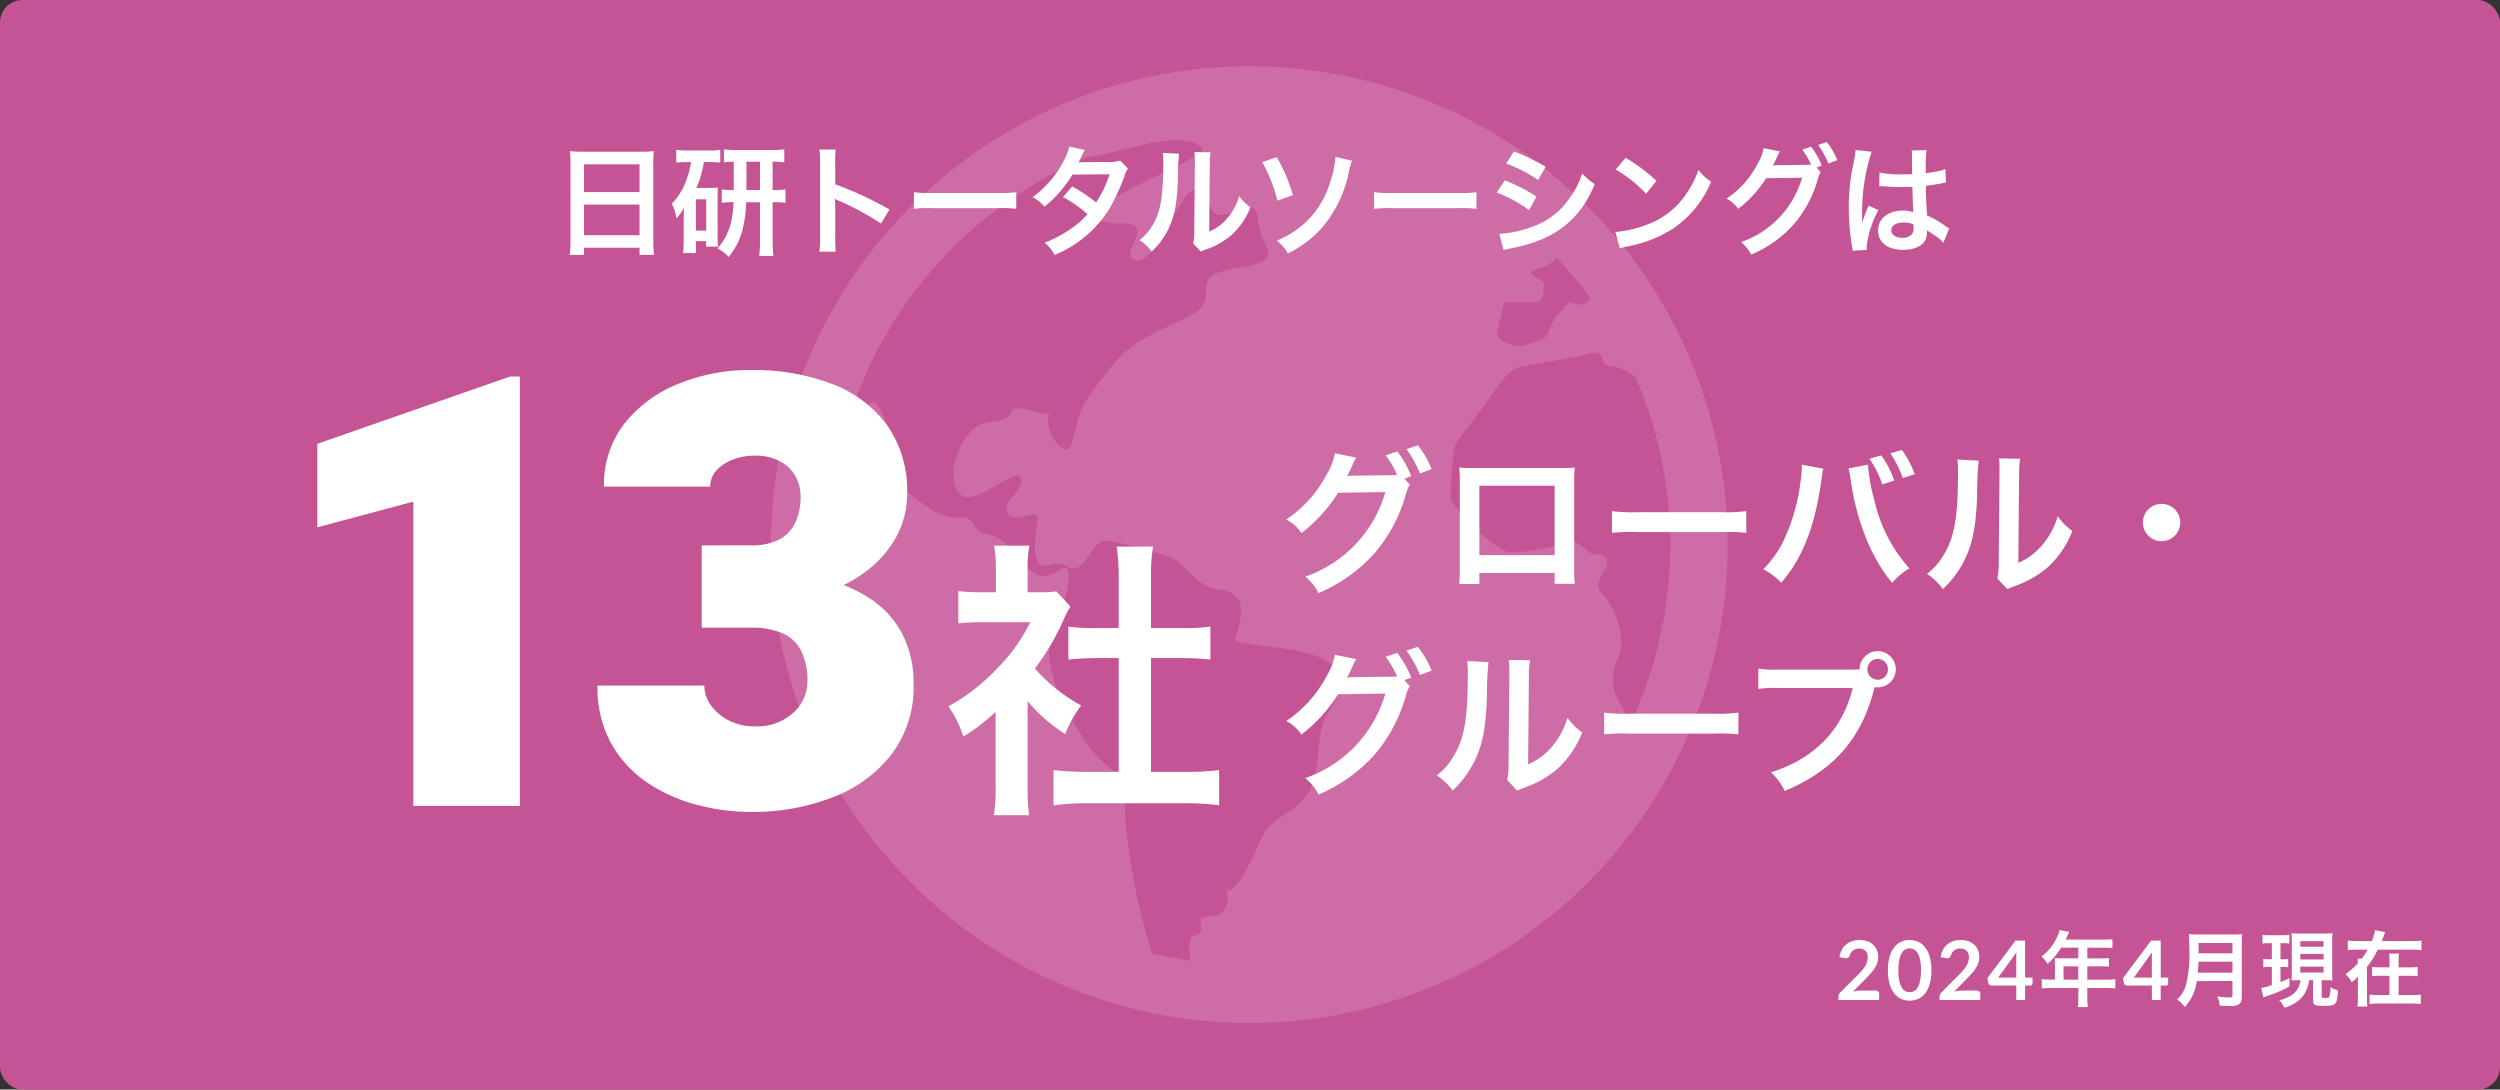
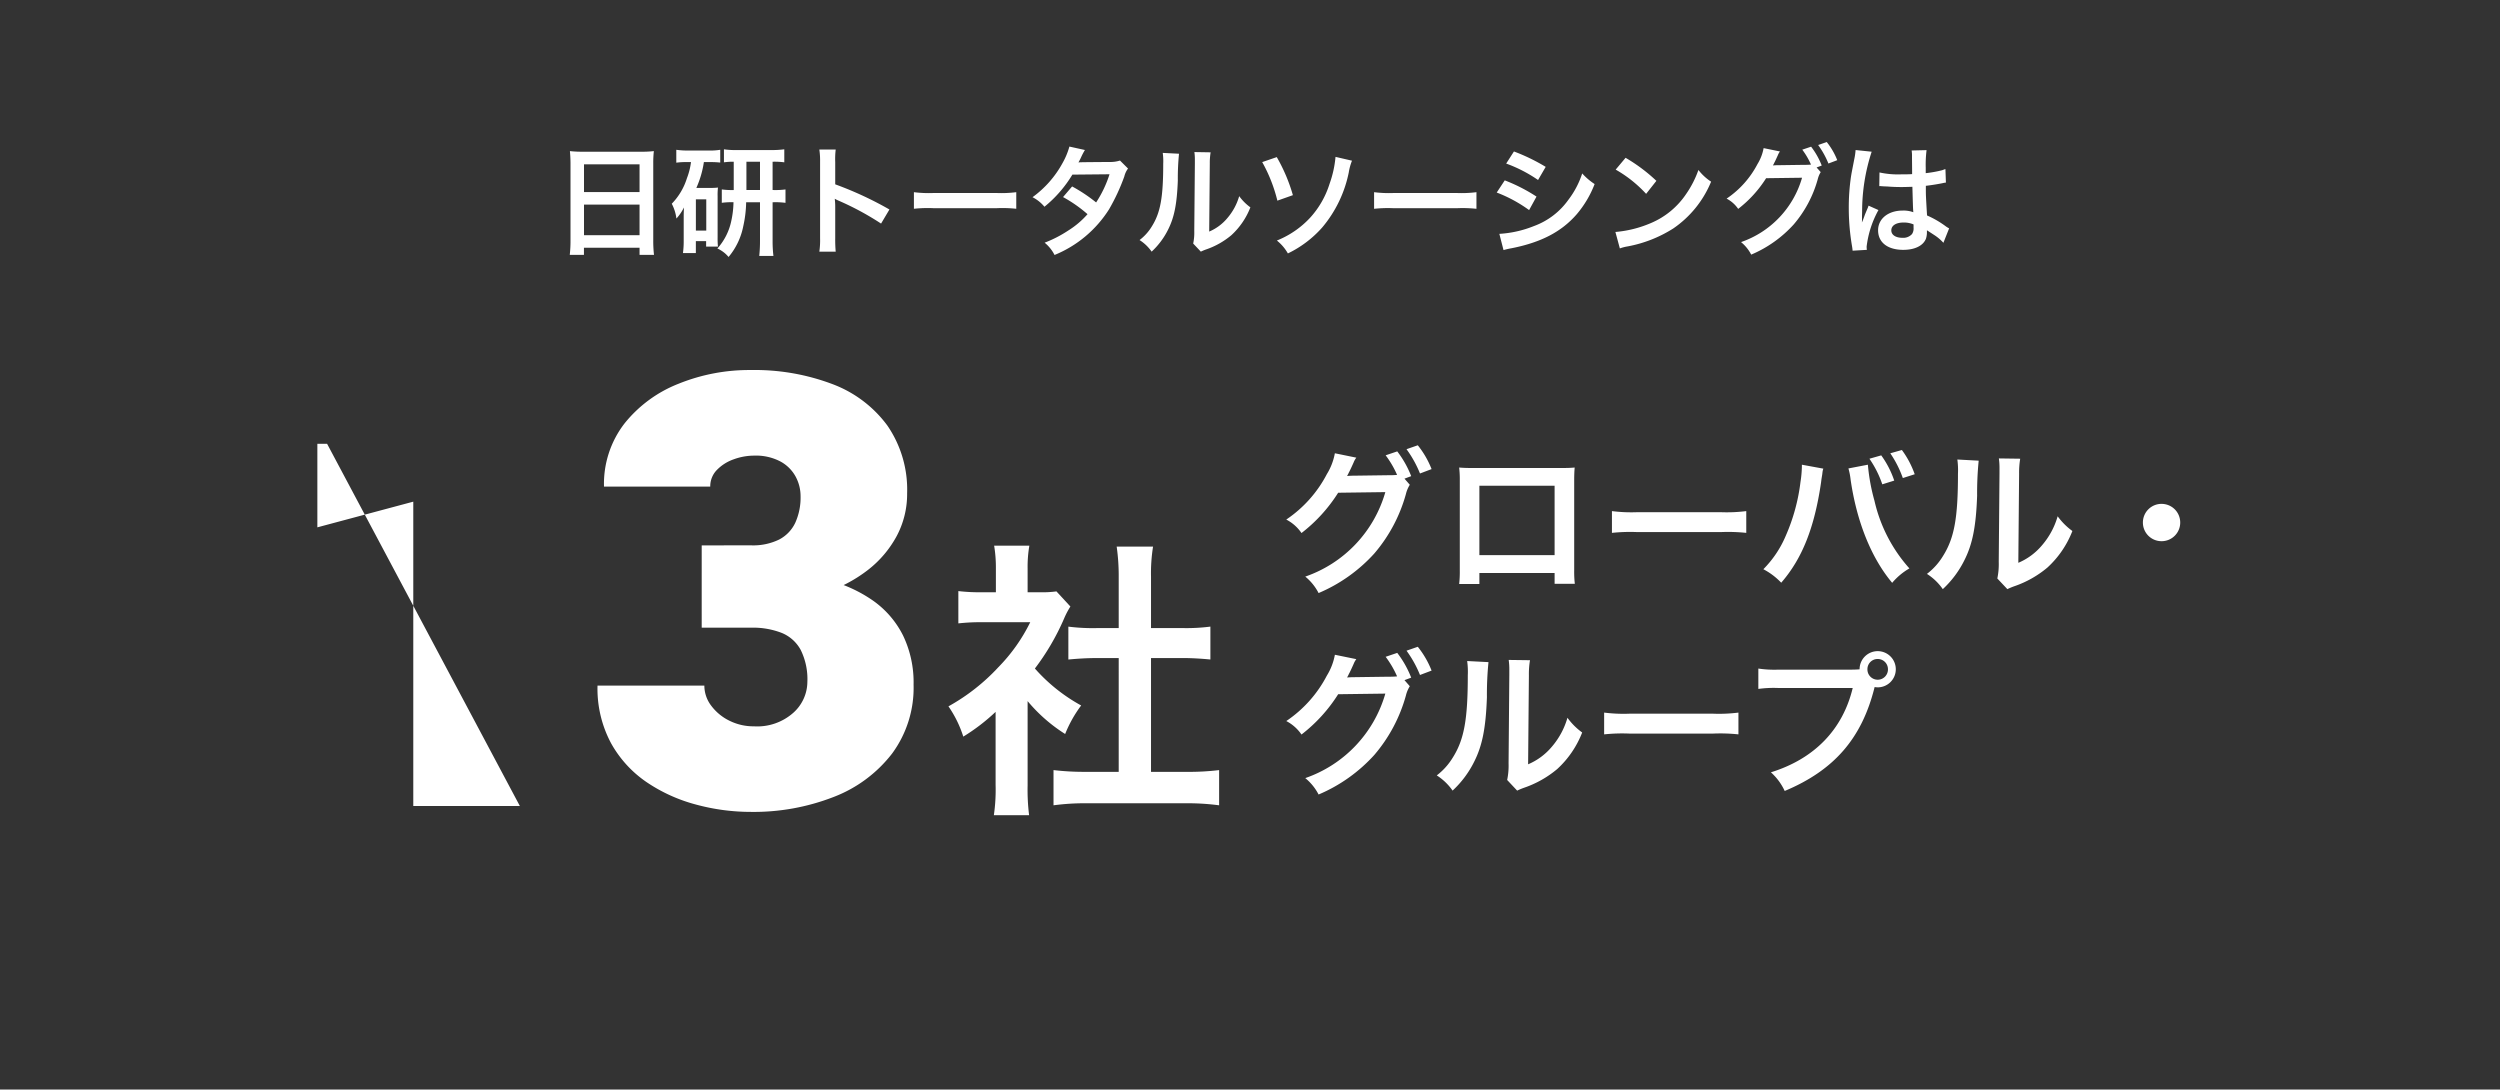
<svg xmlns="http://www.w3.org/2000/svg" width="335" height="146" viewBox="0 0 335 146">
  <rect x="0" y="0" width="335" height="146" fill="#333333" stroke="none" />
  <g id="グループ_10274" data-name="グループ 10274" transform="translate(-2644 1320)">
    <g id="グループ_10248" data-name="グループ 10248" transform="translate(2624 -3402)">
-       <rect id="長方形_3223" data-name="長方形 3223" width="335" height="146" rx="3" transform="translate(20 2082)" fill="#c55495" />
      <g id="地球アイコン12" transform="translate(123.498 2090.996)" opacity="0.15">
-         <path id="パス_1855" data-name="パス 1855" d="M122.975,39.089A64.1,64.1,0,1,0,128.007,64,64.246,64.246,0,0,0,122.975,39.089ZM74.667,86.148c-2.485,3.517-.516,8.829-3.422,11.878-2.926,3.061-4.363,2.1-6.223,6.429-.232.544-3.41,7.688-4.317,5.421.824,2.044.064,3.972-2.326,3.97-2.372,0,.431,1.979-1.872,2.543-.683.183-.758,1.574-.467,3.364q-2.617-.369-5.159-.974a85.481,85.481,0,0,1-3.613-18.15c-.038-7.858-1.634-4.758-5.486-10.54-2.614-3.934-4.873-8.174-4.762-12.971-.028.864,5.044-12.152,1.378-9.673-4.454,3.015-5.258-4.18-9.543-4.8-2.188-.314-1.55-2.709-4.018-2.318-2.219.351-4.776-1.939-6.471-3.166-1.1-.8-3.152-12.251-4.833-12.223-2.378.014,1.838,7.989.971,8.182-1.046.21-2.66-3.881-3.777-7.4.419-1.231.881-2.445,1.386-3.634A56.379,56.379,0,0,1,42.3,12.035c.167-.008.335-.018.5-.042,3.11-.367,12.227-3.94,14.776-1.155,1.072,1.139-13.783,6.53-14.216,8.843-.284,1.509,3.662,1.245,4.008,1.268,3.966.24-1.157,4.21,1.262,4.893,3.642.977,7.267-15.52,10.06-7.126,1.142,3.408,6.016-2.576,6.362,1.62C65.4,24.713,69.4,25.812,61.94,27c-6.858,1.1-1.36,3.893-5.85,6.241-4.248,2.223-7.96,3.265-10.959,7.251-3.359,4.47-3.644,4.329-4.97,9.8-.717,2.967-4.3-2.023-2.9-3.916-.487.655-4.712-1.415-5.137-.348-.826,2.07-3.051.951-4.805,2.2-2.221,1.568-4.373,6.628-2.144,9.007,1.775,1.91,7.836-4.093,8.168-2.046.254,1.576-2.154,2.684-1.89,4.25.375,2.263,4.083-.649,4.083,1.108,0,1.132-1.5,7.338,1.769,6.159,1.765-.635,2.249.717,3.362.435,1.523-.385,2.418-3.95,4.242-3.686a68.6,68.6,0,0,1,7.626,1.927c3.549,1.023,3.362,4.018,7.487,4.643,4.214.639,2.551,4.419,2.033,6.53C61.607,78.383,81.694,76.237,74.667,86.148ZM98.082,31.485s3.736.042,4.527-.081.766-1.987.759-2.384-2.144-1.36-1.618-1.618,1.848-.637,2.239-.9c.183-.121.641-.52,1.135-.963a56.61,56.61,0,0,1,4.557,5.526,4.2,4.2,0,0,0-.717.552c-.518.526-2.114-.161-2.114-.161-.695.742-1.388,1.491-2.086,2.239-.344.8-.685,1.6-1.03,2.394a16.625,16.625,0,0,1-3.446,1.306A4.8,4.8,0,0,1,97.2,36.16C96.932,35.755,98.083,31.481,98.082,31.485ZM115.893,85.92c-.336.794-.695,1.576-1.066,2.35a16.752,16.752,0,0,0-1.068-2.785,5.888,5.888,0,0,1-.475-6.181c1.342-3.239-.751-7.279-1.8-8.36s-1.05-1.89.006-3.513-.262-2.164-1.32-2.164-1.856-1.9-3.184-1.626-6.4,1.624-8.281,1.352S90.89,59,90.878,57.639s.25-6.528.786-7.338,3.48-4.512,4.539-6.124,2.648-3.755,3.982-4.014,7.442-1.27,9.276-1.782,1.588.474,2.13,1.552l1.054.145a6.992,6.992,0,0,1,2.376.967c.189.139.391.272.6.405a56.49,56.49,0,0,1,.274,44.47Z" transform="translate(0 0)" fill="#fff" />
-       </g>
+         </g>
      <path id="パス_53079" data-name="パス 53079" d="M17.2-13.86l.9-.336a13.345,13.345,0,0,0-1.869-3.318l-1.554.525a13.022,13.022,0,0,1,1.533,2.625,10.151,10.151,0,0,1-1.092.042l-4.6.063c-.42,0-.756.021-1.008.042l.168-.315c.042-.084.042-.105.147-.294.21-.42.4-.84.567-1.218a2.507,2.507,0,0,1,.357-.63l-2.877-.588A8.059,8.059,0,0,1,6.8-14.469a16.545,16.545,0,0,1-5.439,6.09A5.579,5.579,0,0,1,3.4-6.573a20.867,20.867,0,0,0,4.914-5.4l6.321-.084A16.9,16.9,0,0,1,3.906-.735,6.949,6.949,0,0,1,5.691,1.47a21.2,21.2,0,0,0,7.476-5.313,20.707,20.707,0,0,0,4.221-7.938,4.235,4.235,0,0,1,.525-1.26Zm3.633-1.281a12.254,12.254,0,0,0-1.848-3.192l-1.512.525a15.042,15.042,0,0,1,1.806,3.255ZM37.317-1.218V.231h2.709A14.394,14.394,0,0,1,39.942-1.6V-13.608c0-.777.021-1.2.063-1.743-.483.042-.861.063-1.764.063H26.313c-.84,0-1.281-.021-1.785-.063a13.947,13.947,0,0,1,.084,1.764V-1.554A14.033,14.033,0,0,1,24.528.252h2.709v-1.47Zm0-2.394H27.237v-9.3h10.08ZM45-6.594A23.054,23.054,0,0,1,48.426-6.7H59.577A23.054,23.054,0,0,1,63-6.594V-9.513a20.623,20.623,0,0,1-3.4.147H48.405A20.623,20.623,0,0,1,45-9.513Zm25.452-9.135v.294a15.409,15.409,0,0,1-.189,2.037,25.539,25.539,0,0,1-1.974,7.2,14.151,14.151,0,0,1-3,4.473A9.086,9.086,0,0,1,67.683.084c2.814-3.234,4.452-7.371,5.334-13.4l.063-.5.1-.609.042-.357a2.421,2.421,0,0,1,.105-.42Zm6.237.5a8.824,8.824,0,0,1,.294,1.512C77.805-8.064,79.758-3.234,82.551.1a8.644,8.644,0,0,1,2.31-1.932A20.34,20.34,0,0,1,80.178-10.9a26.017,26.017,0,0,1-.882-4.83Zm2.814-1.3A13.779,13.779,0,0,1,81.228-13.1l1.6-.5a12.524,12.524,0,0,0-1.743-3.381Zm6.069,2.079A12.427,12.427,0,0,0,83.853-17.7l-1.554.441a14.424,14.424,0,0,1,1.68,3.318Zm5.712-1.974a10.555,10.555,0,0,1,.084,1.911c0,5.88-.483,8.589-1.995,11a8.628,8.628,0,0,1-2.163,2.415A7.474,7.474,0,0,1,89.334.945a13.373,13.373,0,0,0,2.9-3.885c1.092-2.163,1.554-4.536,1.7-8.631a43.886,43.886,0,0,1,.21-4.7Zm5.565-.147a9.089,9.089,0,0,1,.084,1.386v.63L96.831-2.709a9.41,9.41,0,0,1-.189,2.226L97.986.945a9.137,9.137,0,0,1,.9-.378,13.869,13.869,0,0,0,4.473-2.52A13.032,13.032,0,0,0,106.7-6.846a8.8,8.8,0,0,1-1.974-1.974,10.262,10.262,0,0,1-2.058,3.843,8.443,8.443,0,0,1-3.213,2.394l.105-11.949a11.38,11.38,0,0,1,.147-2Zm21.8,6.09a2.492,2.492,0,0,0-2.5,2.5,2.492,2.492,0,0,0,2.5,2.5,2.492,2.492,0,0,0,2.5-2.5A2.492,2.492,0,0,0,118.65-10.479ZM17.2,13.14l.9-.336a13.345,13.345,0,0,0-1.869-3.318l-1.554.525a13.022,13.022,0,0,1,1.533,2.625,10.151,10.151,0,0,1-1.092.042l-4.6.063c-.42,0-.756.021-1.008.042l.168-.315c.042-.084.042-.105.147-.294.21-.42.4-.84.567-1.218a2.507,2.507,0,0,1,.357-.63L7.875,9.738A8.059,8.059,0,0,1,6.8,12.531a16.545,16.545,0,0,1-5.439,6.09A5.579,5.579,0,0,1,3.4,20.427a20.867,20.867,0,0,0,4.914-5.4l6.321-.084A16.9,16.9,0,0,1,3.906,26.265a6.949,6.949,0,0,1,1.785,2.2,21.2,21.2,0,0,0,7.476-5.313,20.707,20.707,0,0,0,4.221-7.938,4.235,4.235,0,0,1,.525-1.26Zm3.633-1.281a12.254,12.254,0,0,0-1.848-3.192l-1.512.525a15.042,15.042,0,0,1,1.806,3.255ZM25.6,10.578a10.555,10.555,0,0,1,.084,1.911c0,5.88-.483,8.589-1.995,11a8.628,8.628,0,0,1-2.163,2.415,7.474,7.474,0,0,1,2.121,2.037,13.373,13.373,0,0,0,2.9-3.885c1.092-2.163,1.554-4.536,1.7-8.631a43.886,43.886,0,0,1,.21-4.7Zm5.565-.147a9.089,9.089,0,0,1,.084,1.386v.63l-.1,11.844a9.41,9.41,0,0,1-.189,2.226L32.3,27.945a9.138,9.138,0,0,1,.9-.378,13.869,13.869,0,0,0,4.473-2.52,13.033,13.033,0,0,0,3.339-4.893,8.8,8.8,0,0,1-1.974-1.974,10.262,10.262,0,0,1-2.058,3.843,8.443,8.443,0,0,1-3.213,2.394l.105-11.949a11.38,11.38,0,0,1,.147-2Zm12.789,9.975a23.053,23.053,0,0,1,3.423-.105H58.527a23.053,23.053,0,0,1,3.423.105V17.487a20.623,20.623,0,0,1-3.4.147H47.355a20.623,20.623,0,0,1-3.4-.147Zm23.352-8.673a14.389,14.389,0,0,1-2.688-.147v2.73a15.13,15.13,0,0,1,2.646-.126h10c-1.344,5.586-5.145,9.492-10.962,11.3a7.728,7.728,0,0,1,1.848,2.5C74.781,25.215,78.5,20.931,80.2,14.064a2.87,2.87,0,0,0,.4.042,2.426,2.426,0,1,0-2.415-2.415c-.357.021-.609.042-1.239.042ZM80.6,10.305a1.367,1.367,0,0,1,1.386,1.365,1.376,1.376,0,1,1-2.751,0A1.362,1.362,0,0,1,80.6,10.305Z" transform="translate(191 2160)" fill="#fff" />
      <g id="グループ_3092" data-name="グループ 3092" transform="translate(55.609 2104.684)">
-         <path id="パス_53078" data-name="パス 53078" d="M33.658,0H19.38V-40.777L6.526-37.336V-48.529l25.827-9.018h1.305ZM64.672-34.923a7.935,7.935,0,0,0,3.718-.771,4.87,4.87,0,0,0,2.175-2.254,8.213,8.213,0,0,0,.712-3.579,5.513,5.513,0,0,0-.653-2.591,5.044,5.044,0,0,0-2.037-2.037,7.026,7.026,0,0,0-3.52-.791,8.018,8.018,0,0,0-2.749.494,5.794,5.794,0,0,0-2.254,1.424,3.116,3.116,0,0,0-.89,2.235H44.936a13.234,13.234,0,0,1,2.749-8.464,17.428,17.428,0,0,1,7.238-5.32,25.259,25.259,0,0,1,9.67-1.839,29.464,29.464,0,0,1,10.936,1.879,16.193,16.193,0,0,1,7.376,5.557,15.155,15.155,0,0,1,2.65,9.1,11.947,11.947,0,0,1-1.4,5.715,14.38,14.38,0,0,1-3.916,4.588,18.936,18.936,0,0,1-5.873,3.045,23.516,23.516,0,0,1-7.277,1.088H58.028v-7.475Zm-6.645,3.718h9.057a30.732,30.732,0,0,1,7.811.929,18.435,18.435,0,0,1,6.13,2.788,12.614,12.614,0,0,1,3.995,4.667,14.507,14.507,0,0,1,1.4,6.565A14.864,14.864,0,0,1,83.538-7.02a18.025,18.025,0,0,1-7.831,5.814,29.552,29.552,0,0,1-11.153,2,28.029,28.029,0,0,1-7.238-.969,21.726,21.726,0,0,1-6.625-2.986A15.3,15.3,0,0,1,45.886-8.4a15.492,15.492,0,0,1-1.819-7.732H58.384a4.437,4.437,0,0,0,.929,2.709,6.73,6.73,0,0,0,2.432,2,7.237,7.237,0,0,0,3.283.751,7.276,7.276,0,0,0,5.28-1.819,5.6,5.6,0,0,0,1.879-4.113A8.842,8.842,0,0,0,71.3-20.9,5.075,5.075,0,0,0,68.726-23.2a10.638,10.638,0,0,0-4.054-.692H58.028Z" transform="translate(0.391 85.316)" fill="#fff" />
+         <path id="パス_53078" data-name="パス 53078" d="M33.658,0H19.38V-40.777L6.526-37.336V-48.529h1.305ZM64.672-34.923a7.935,7.935,0,0,0,3.718-.771,4.87,4.87,0,0,0,2.175-2.254,8.213,8.213,0,0,0,.712-3.579,5.513,5.513,0,0,0-.653-2.591,5.044,5.044,0,0,0-2.037-2.037,7.026,7.026,0,0,0-3.52-.791,8.018,8.018,0,0,0-2.749.494,5.794,5.794,0,0,0-2.254,1.424,3.116,3.116,0,0,0-.89,2.235H44.936a13.234,13.234,0,0,1,2.749-8.464,17.428,17.428,0,0,1,7.238-5.32,25.259,25.259,0,0,1,9.67-1.839,29.464,29.464,0,0,1,10.936,1.879,16.193,16.193,0,0,1,7.376,5.557,15.155,15.155,0,0,1,2.65,9.1,11.947,11.947,0,0,1-1.4,5.715,14.38,14.38,0,0,1-3.916,4.588,18.936,18.936,0,0,1-5.873,3.045,23.516,23.516,0,0,1-7.277,1.088H58.028v-7.475Zm-6.645,3.718h9.057a30.732,30.732,0,0,1,7.811.929,18.435,18.435,0,0,1,6.13,2.788,12.614,12.614,0,0,1,3.995,4.667,14.507,14.507,0,0,1,1.4,6.565A14.864,14.864,0,0,1,83.538-7.02a18.025,18.025,0,0,1-7.831,5.814,29.552,29.552,0,0,1-11.153,2,28.029,28.029,0,0,1-7.238-.969,21.726,21.726,0,0,1-6.625-2.986A15.3,15.3,0,0,1,45.886-8.4a15.492,15.492,0,0,1-1.819-7.732H58.384a4.437,4.437,0,0,0,.929,2.709,6.73,6.73,0,0,0,2.432,2,7.237,7.237,0,0,0,3.283.751,7.276,7.276,0,0,0,5.28-1.819,5.6,5.6,0,0,0,1.879-4.113A8.842,8.842,0,0,0,71.3-20.9,5.075,5.075,0,0,0,68.726-23.2a10.638,10.638,0,0,0-4.054-.692H58.028Z" transform="translate(0.391 85.316)" fill="#fff" />
        <path id="パス_53077" data-name="パス 53077" d="M11.7-12.051a21.407,21.407,0,0,0,5.031,4.407,16.633,16.633,0,0,1,2.145-3.822,23,23,0,0,1-6.2-4.953,32.043,32.043,0,0,0,3.9-6.669,10.842,10.842,0,0,1,.858-1.638l-1.872-2.028a14.206,14.206,0,0,1-2.262.117H11.7v-3.2a16.623,16.623,0,0,1,.234-3.042H7.215a17.907,17.907,0,0,1,.234,2.964v3.276H5.5a23.812,23.812,0,0,1-3.081-.156v4.329a26.7,26.7,0,0,1,3.276-.156h6.357A23.172,23.172,0,0,1,7.8-16.614a26.9,26.9,0,0,1-6.708,5.265A15.111,15.111,0,0,1,3.081-7.293,26.282,26.282,0,0,0,7.41-10.608V-.819a23.332,23.332,0,0,1-.234,4.056H11.9A27.694,27.694,0,0,1,11.7-.741Zm16.536-5.772H32.37c1.365,0,2.574.078,3.822.195v-4.407a25.365,25.365,0,0,1-3.822.195H28.236V-28.7a22.863,22.863,0,0,1,.273-4.056H23.634a27.6,27.6,0,0,1,.273,4.056v6.864H20.982a26.328,26.328,0,0,1-3.822-.195v4.407c1.248-.117,2.5-.195,3.822-.195h2.925V-2.574H19.656a35.365,35.365,0,0,1-4.485-.234V1.911a31.451,31.451,0,0,1,4.407-.273H32.916a32.024,32.024,0,0,1,4.446.273V-2.808a33.452,33.452,0,0,1-4.446.234h-4.68Z" transform="translate(90.391 83.316)" fill="#fff" />
      </g>
-       <path id="パス_53081" data-name="パス 53081" d="M-73.673-1.265a.484.484,0,0,1,.349.124.432.432,0,0,1,.129.327V0H-78.65V-.451a.809.809,0,0,1,.058-.289.74.74,0,0,1,.184-.272l2.414-2.42q.3-.308.542-.589a3.8,3.8,0,0,0,.4-.556,2.613,2.613,0,0,0,.245-.558,2.06,2.06,0,0,0,.085-.6,1.413,1.413,0,0,0-.083-.5,1,1,0,0,0-.234-.366.967.967,0,0,0-.363-.223,1.432,1.432,0,0,0-.476-.074,1.409,1.409,0,0,0-.448.069,1.221,1.221,0,0,0-.366.192,1.221,1.221,0,0,0-.27.289,1.255,1.255,0,0,0-.165.363.6.6,0,0,1-.242.336.678.678,0,0,1-.429.038l-.715-.127a2.95,2.95,0,0,1,.319-1,2.407,2.407,0,0,1,.591-.72,2.449,2.449,0,0,1,.814-.435,3.246,3.246,0,0,1,.987-.146,2.987,2.987,0,0,1,1.007.162,2.263,2.263,0,0,1,.781.459,2.079,2.079,0,0,1,.506.715,2.31,2.31,0,0,1,.181.93,2.477,2.477,0,0,1-.129.814,3.385,3.385,0,0,1-.346.715,4.814,4.814,0,0,1-.509.66q-.291.319-.61.649l-1.793,1.831a4.072,4.072,0,0,1,.514-.118,3.061,3.061,0,0,1,.487-.041Zm7.486-2.712A6.516,6.516,0,0,1-66.41-2.17,3.7,3.7,0,0,1-67.026-.9a2.491,2.491,0,0,1-.929.745,2.755,2.755,0,0,1-1.158.245,2.718,2.718,0,0,1-1.152-.245A2.481,2.481,0,0,1-71.187-.9,3.7,3.7,0,0,1-71.8-2.17a6.593,6.593,0,0,1-.22-1.807,6.587,6.587,0,0,1,.22-1.81,3.7,3.7,0,0,1,.61-1.265,2.481,2.481,0,0,1,.921-.745,2.718,2.718,0,0,1,1.152-.245,2.755,2.755,0,0,1,1.158.245,2.491,2.491,0,0,1,.929.745,3.7,3.7,0,0,1,.616,1.265A6.51,6.51,0,0,1-66.187-3.977Zm-1.4,0a6.724,6.724,0,0,0-.127-1.43,2.877,2.877,0,0,0-.338-.9,1.234,1.234,0,0,0-.487-.47,1.285,1.285,0,0,0-.572-.135,1.256,1.256,0,0,0-.564.135,1.223,1.223,0,0,0-.481.47,2.883,2.883,0,0,0-.333.9,6.869,6.869,0,0,0-.124,1.43,6.869,6.869,0,0,0,.124,1.43,2.883,2.883,0,0,0,.333.9,1.223,1.223,0,0,0,.481.47,1.256,1.256,0,0,0,.564.135,1.285,1.285,0,0,0,.572-.135,1.234,1.234,0,0,0,.487-.47,2.877,2.877,0,0,0,.338-.9A6.724,6.724,0,0,0-67.59-3.977Zm7.469,2.712a.484.484,0,0,1,.349.124.432.432,0,0,1,.129.327V0H-65.1V-.451A.809.809,0,0,1-65.04-.74a.74.74,0,0,1,.184-.272l2.414-2.42q.3-.308.542-.589a3.8,3.8,0,0,0,.4-.556,2.613,2.613,0,0,0,.245-.558,2.06,2.06,0,0,0,.085-.6,1.413,1.413,0,0,0-.083-.5,1,1,0,0,0-.234-.366.967.967,0,0,0-.363-.223,1.432,1.432,0,0,0-.476-.074,1.41,1.41,0,0,0-.448.069,1.221,1.221,0,0,0-.366.192,1.22,1.22,0,0,0-.27.289,1.255,1.255,0,0,0-.165.363.6.6,0,0,1-.242.336.678.678,0,0,1-.429.038l-.715-.127a2.95,2.95,0,0,1,.319-1,2.407,2.407,0,0,1,.591-.72,2.449,2.449,0,0,1,.814-.435,3.246,3.246,0,0,1,.987-.146,2.987,2.987,0,0,1,1.007.162,2.264,2.264,0,0,1,.781.459,2.079,2.079,0,0,1,.506.715,2.31,2.31,0,0,1,.181.93,2.477,2.477,0,0,1-.129.814,3.385,3.385,0,0,1-.347.715,4.814,4.814,0,0,1-.509.66q-.291.319-.611.649l-1.793,1.831a4.072,4.072,0,0,1,.514-.118,3.061,3.061,0,0,1,.487-.041ZM-54.824-3V-5.6a7.421,7.421,0,0,1,.049-.814L-57.244-3Zm2.183,0v.787a.275.275,0,0,1-.071.19.259.259,0,0,1-.2.08h-.726V0h-1.182V-1.941h-3.355a.372.372,0,0,1-.242-.085.368.368,0,0,1-.132-.212l-.143-.687,3.768-5.032h1.287V-3Zm3,.27H-50.2a9.219,9.219,0,0,1-1.2-.066V-1.54a9.46,9.46,0,0,1,1.2-.066h3.7V-.253a8.017,8.017,0,0,1-.066,1.2h1.342A6.624,6.624,0,0,1-45.3-.231V-1.606h2.552a9.338,9.338,0,0,1,1.2.066V-2.794a8.985,8.985,0,0,1-1.2.066H-45.3V-4.51h1.8a10.352,10.352,0,0,1,1.1.044V-5.632a8.075,8.075,0,0,1-1.133.055H-45.3v-1.43h2.244a8.1,8.1,0,0,1,1.122.055v-1.2a7.811,7.811,0,0,1-1.122.055H-48.2c.2-.429.308-.66.319-.693.077-.165.1-.2.165-.33l-1.309-.264a3.177,3.177,0,0,1-.264.8,6.828,6.828,0,0,1-2.145,2.761,4.815,4.815,0,0,1,.814.979,10.143,10.143,0,0,0,1.815-2.167h2.3v1.43h-2.4c-.3,0-.539-.011-.77-.033a6.039,6.039,0,0,1,.033.638Zm1.155,0V-4.51h1.98v1.782ZM-36.652-3V-5.6a7.421,7.421,0,0,1,.049-.814L-39.072-3Zm2.183,0v.787a.275.275,0,0,1-.071.19.259.259,0,0,1-.2.08h-.726V0h-1.182V-1.941h-3.355a.372.372,0,0,1-.242-.085.368.368,0,0,1-.132-.212l-.143-.687,3.768-5.032h1.287V-3Zm8.619.457v1.9c0,.242-.077.3-.407.3a11.122,11.122,0,0,1-1.617-.132A3.98,3.98,0,0,1-27.555.759c.561.033.924.044,1.276.044A2.181,2.181,0,0,0-25,.583c.275-.176.4-.495.4-1.045V-7.59a8.3,8.3,0,0,1,.055-1.243,9.915,9.915,0,0,1-1.276.055h-4.587A11.1,11.1,0,0,1-31.7-8.833a15.5,15.5,0,0,1,.055,1.661A17.366,17.366,0,0,1-32.087-2,4.165,4.165,0,0,1-33.264-.066,4.255,4.255,0,0,1-32.241.946a6.168,6.168,0,0,0,1.3-2.178,8.153,8.153,0,0,0,.319-1.309Zm-4.642-1.122c.066-.891.088-1.133.088-1.474h4.554v1.474Zm.1-2.6V-7.634h4.543v1.375Zm13.651,3.608A2.732,2.732,0,0,1-18.326-.418a4.545,4.545,0,0,1-1.265.44A3.138,3.138,0,0,1-18.9,1.034a5.492,5.492,0,0,0,1.54-.693,3.877,3.877,0,0,0,1.485-1.826,4.639,4.639,0,0,0,.286-1.166h.539V-.044c0,.407.022.5.165.616.187.165.506.22,1.3.22.858,0,1.254-.077,1.485-.308s.3-.572.4-1.76a4.707,4.707,0,0,1-1.023-.44A4.072,4.072,0,0,1-12.87-.4c-.055.088-.209.121-.506.121-.462,0-.517-.022-.517-.187V-2.651h.8c.121,0,.418.022.649.044-.033-.374-.044-.7-.044-1.188V-7.843a9.319,9.319,0,0,1,.044-1.111A8.634,8.634,0,0,1-13.5-8.91h-3.366a8.273,8.273,0,0,1-1.067-.044c.022.319.033.517.033,1.111v4.114c0,.44-.011.748-.033,1.111.451-.022.638-.033,1.034-.033Zm-.022-5.225h3.124v.748h-3.124Zm0,1.705h3.124v.748h-3.124Zm0,1.7h3.124v.792h-3.124ZM-20.57-7.612v2.156h-.385a5.193,5.193,0,0,1-.77-.044v1.122a3.843,3.843,0,0,1,.748-.055h.407v2.442a10.039,10.039,0,0,1-1.441.385L-21.7-.341a5.908,5.908,0,0,1,.572-.22,17.531,17.531,0,0,0,2.915-1.254V-2.937c-.627.3-.836.385-1.2.539V-4.433h.33a5.042,5.042,0,0,1,.7.044V-5.5a4.288,4.288,0,0,1-.7.044h-.33V-7.612h.286a7.155,7.155,0,0,1,.9.044V-8.745a5.132,5.132,0,0,1-.979.066h-1.628a5.119,5.119,0,0,1-.99-.066v1.188a5.709,5.709,0,0,1,.924-.055ZM-5.841-7.9c.1-.242.2-.495.286-.759a4.293,4.293,0,0,1,.176-.44l-1.364-.264A6.465,6.465,0,0,1-7.183-7.9H-9.075a9.641,9.641,0,0,1-1.32-.066v1.287a10.57,10.57,0,0,1,1.32-.066h1.342a8.465,8.465,0,0,1-.792,1.21h-.561c.022.187.022.187.044.616A10.978,10.978,0,0,1-10.7-3.465a3.8,3.8,0,0,1,.825,1.089,7.281,7.281,0,0,0,.836-.737V-.4A9.69,9.69,0,0,1-9.108.88h1.342A9.4,9.4,0,0,1-7.821-.4V-4.444a12.188,12.188,0,0,0,1.441-2.3h4.532a10.693,10.693,0,0,1,1.32.066V-7.964a9.641,9.641,0,0,1-1.32.066Zm2.255,3.531v-.682a6.886,6.886,0,0,1,.055-1.166H-4.862a7.418,7.418,0,0,1,.055,1.144v.7H-5.962a7.884,7.884,0,0,1-1.177-.066V-3.19a8.851,8.851,0,0,1,1.188-.055h1.144V-.66H-6.259A9.117,9.117,0,0,1-7.48-.726V.539A9.652,9.652,0,0,1-6.248.473h4.4A10.821,10.821,0,0,1-.616.539V-.726A8.254,8.254,0,0,1-1.837-.66H-3.586V-3.245h1.375a8.773,8.773,0,0,1,1.177.055V-4.433a7.986,7.986,0,0,1-1.177.066Z" transform="translate(345 2216)" fill="#fff" />
      <path id="パス_53080" data-name="パス 53080" d="M2.448-.784a16.782,16.782,0,0,1-.1,1.936h1.9V.192H11.7v.96h1.936a16.209,16.209,0,0,1-.1-1.936V-11.12a14.457,14.457,0,0,1,.08-1.632,12.875,12.875,0,0,1-1.728.08H4.144a14.124,14.124,0,0,1-1.776-.08c.048.528.08,1.088.08,1.712ZM4.256-10.976H11.7v3.712H4.256Zm0,5.392H11.7v4.1H4.256ZM24.32-7.536a10.109,10.109,0,0,1-1.6-.08v1.792a10.536,10.536,0,0,1,1.568-.08,12.535,12.535,0,0,1-.3,2.528A7.963,7.963,0,0,1,22.128.3a4.16,4.16,0,0,1,1.5,1.136A9.155,9.155,0,0,0,25.6-2.7a15.735,15.735,0,0,0,.384-3.2H27.84V-.672a19.077,19.077,0,0,1-.1,1.968h1.9a16.13,16.13,0,0,1-.112-1.984V-5.9h.128a10.36,10.36,0,0,1,1.6.08V-7.616a9.985,9.985,0,0,1-1.6.08h-.128v-3.792a9.9,9.9,0,0,1,1.568.08v-1.744a12.717,12.717,0,0,1-1.712.1H24.768a10.91,10.91,0,0,1-1.76-.1v1.744a8.374,8.374,0,0,1,1.312-.08Zm1.7,0v-3.792H27.84v3.792ZM18.592-11.28a9.072,9.072,0,0,1-.544,2.16A8.5,8.5,0,0,1,16.016-5.7a5.8,5.8,0,0,1,.624,1.984A6.268,6.268,0,0,0,17.648-5.2c-.032.864-.032.928-.032,1.552V-.72a11.779,11.779,0,0,1-.1,1.632h1.728v-1.6h1.376V.048h1.584A11.939,11.939,0,0,1,22.16-1.2V-6.7a8.514,8.514,0,0,1,.048-1.168,7.6,7.6,0,0,1-.96.048H19.312A13.169,13.169,0,0,0,20.32-11.28h.816a11.691,11.691,0,0,1,1.376.064v-1.712a8.441,8.441,0,0,1-1.536.1h-2.8a10.57,10.57,0,0,1-1.552-.1V-11.2A8.978,8.978,0,0,1,18-11.28Zm.656,4.992H20.64V-2.1H19.248ZM37.984.72a17.589,17.589,0,0,1-.064-1.776V-5.28a8.272,8.272,0,0,0-.064-1.088A5.17,5.17,0,0,0,38.4-6.1,37.855,37.855,0,0,1,44.064-3.04l1.12-1.888A47.007,47.007,0,0,0,37.92-8.3V-11.28a10.725,10.725,0,0,1,.064-1.68H35.792a10.284,10.284,0,0,1,.1,1.632V-1.072a10.778,10.778,0,0,1-.1,1.792Zm10.48-5.744a17.565,17.565,0,0,1,2.608-.08h8.5a17.565,17.565,0,0,1,2.608.08V-7.248a15.713,15.713,0,0,1-2.592.112H51.056a15.713,15.713,0,0,1-2.592-.112ZM76.08-11.488a4.2,4.2,0,0,1-1.408.192c-3.9.032-3.9.032-4.16.064A7.971,7.971,0,0,0,70.9-12a8.43,8.43,0,0,1,.48-.9L69.3-13.36a9.754,9.754,0,0,1-.928,2.224,13.755,13.755,0,0,1-4.016,4.56,5.079,5.079,0,0,1,1.6,1.28A16.553,16.553,0,0,0,69.7-9.6l4.976-.048A15.286,15.286,0,0,1,72.88-5.872a20.826,20.826,0,0,0-3.216-2.144L68.448-6.592A18.113,18.113,0,0,1,71.728-4.3,11.615,11.615,0,0,1,69.1-2.08a16.126,16.126,0,0,1-3.12,1.6,5.078,5.078,0,0,1,1.328,1.648,15.623,15.623,0,0,0,7.3-6.112,26.836,26.836,0,0,0,2.048-4.4,2.866,2.866,0,0,1,.5-1.072Zm5.728-1.024a8.041,8.041,0,0,1,.064,1.456c0,4.48-.368,6.544-1.52,8.384A6.574,6.574,0,0,1,78.7-.832,5.7,5.7,0,0,1,80.32.72a10.189,10.189,0,0,0,2.208-2.96c.832-1.648,1.184-3.456,1.3-6.576a33.434,33.434,0,0,1,.16-3.584Zm4.24-.112a6.925,6.925,0,0,1,.064,1.056v.48l-.08,9.024a7.17,7.17,0,0,1-.144,1.7L86.912.72A6.962,6.962,0,0,1,87.6.432a10.567,10.567,0,0,0,3.408-1.92,9.929,9.929,0,0,0,2.544-3.728,6.706,6.706,0,0,1-1.5-1.5A7.819,7.819,0,0,1,90.48-3.792a6.433,6.433,0,0,1-2.448,1.824l.08-9.1a8.671,8.671,0,0,1,.112-1.52Zm9.088,1.344a20.6,20.6,0,0,1,2.032,5.168l2.08-.736a22.78,22.78,0,0,0-2.16-5.1Zm9.824-.7a14.368,14.368,0,0,1-.8,3.616,12.082,12.082,0,0,1-2.608,4.544A12.309,12.309,0,0,1,97.1-.768,5.982,5.982,0,0,1,98.576.96a14.594,14.594,0,0,0,4.608-3.488A16.486,16.486,0,0,0,106.736-9.9a7.267,7.267,0,0,1,.432-1.568Zm5.168,6.96a17.565,17.565,0,0,1,2.608-.08h8.5a17.565,17.565,0,0,1,2.608.08V-7.248a15.713,15.713,0,0,1-2.592.112H112.72a15.713,15.713,0,0,1-2.592-.112Zm17.7-6.064A18.785,18.785,0,0,1,132.1-8.88l1.024-1.76a25.657,25.657,0,0,0-4.256-2.064ZM126.56-7.2A18.713,18.713,0,0,1,130.9-4.848l.992-1.808a22.619,22.619,0,0,0-4.256-2.176Zm.912,7.712a10.334,10.334,0,0,1,1.12-.256c3.936-.784,6.656-2.208,8.688-4.544a13.967,13.967,0,0,0,2.4-4.048,8.262,8.262,0,0,1-1.664-1.424,11.837,11.837,0,0,1-1.856,3.536,9.781,9.781,0,0,1-4.624,3.52,14.644,14.644,0,0,1-4.624,1.04ZM142.5-10.272a16.8,16.8,0,0,1,4.08,3.248l1.376-1.744a22.661,22.661,0,0,0-4.128-3.088Zm.56,10.56a5.664,5.664,0,0,1,1.056-.272,17.282,17.282,0,0,0,6.1-2.4,14.042,14.042,0,0,0,5.072-6.272,6.9,6.9,0,0,1-1.7-1.568,13.36,13.36,0,0,1-1.632,3.2A10.69,10.69,0,0,1,147.2-3.1a15.246,15.246,0,0,1-4.736,1.184ZM169.424-10.56l.688-.256a10.167,10.167,0,0,0-1.424-2.528l-1.184.4a9.922,9.922,0,0,1,1.168,2,7.734,7.734,0,0,1-.832.032l-3.5.048c-.32,0-.576.016-.768.032l.128-.24c.032-.064.032-.08.112-.224.16-.32.3-.64.432-.928a1.91,1.91,0,0,1,.272-.48l-2.192-.448a6.14,6.14,0,0,1-.816,2.128,12.605,12.605,0,0,1-4.144,4.64,4.251,4.251,0,0,1,1.552,1.376,15.9,15.9,0,0,0,3.744-4.112l4.816-.064A12.875,12.875,0,0,1,159.3-.56a5.294,5.294,0,0,1,1.36,1.68,16.151,16.151,0,0,0,5.7-4.048,15.777,15.777,0,0,0,3.216-6.048,3.227,3.227,0,0,1,.4-.96Zm2.768-.976a9.337,9.337,0,0,0-1.408-2.432l-1.152.4a11.461,11.461,0,0,1,1.376,2.48Zm5.632,3.488a.282.282,0,0,1,.1-.016.735.735,0,0,1,.16.016,2.382,2.382,0,0,1,.272.016c.08,0,.256.016.48.016.752.064,1.392.08,1.984.08.416,0,.8-.016,1.44-.032.064,2.224.08,3.008.128,3.408a3.8,3.8,0,0,0-1.424-.224c-1.936,0-3.3,1.088-3.3,2.64,0,1.632,1.28,2.624,3.376,2.624,1.552,0,2.672-.56,3.04-1.5a2.8,2.8,0,0,0,.128-.9v-.224c.1.064.464.3,1.008.656a5.994,5.994,0,0,1,1.2,1.024l.768-1.936a3.044,3.044,0,0,1-.448-.272,12.757,12.757,0,0,0-2.512-1.456c-.16-2.688-.16-2.72-.16-3.616V-8.1c.848-.1,1.68-.24,2.224-.352a2.765,2.765,0,0,1,.464-.08l-.064-1.808-.128.032c-.256.1-.256.1-.352.128a16.085,16.085,0,0,1-2.16.384v-.736a15.654,15.654,0,0,1,.112-2.352l-2,.048a4.476,4.476,0,0,1,.048.768c0,.656.016,1.456.016,2.4-.56.032-.912.032-1.472.032a11.531,11.531,0,0,1-2.9-.256Zm4.592,5.12V-2.5a1.343,1.343,0,0,1-.208.864,1.573,1.573,0,0,1-1.3.5c-.9,0-1.472-.4-1.472-.992,0-.656.64-1.056,1.664-1.056A3.349,3.349,0,0,1,182.416-2.928ZM176.16.48a3.135,3.135,0,0,1-.032-.432,13.35,13.35,0,0,1,1.584-4.9l-1.328-.592a3.047,3.047,0,0,1-.192.5c-.16.384-.16.384-.3.72-.08.256-.16.432-.192.544-.112.288-.112.288-.192.464h-.016a2.722,2.722,0,0,0,.016-.336v-.256c0-.256,0-.256.016-.832a25.715,25.715,0,0,1,1.28-8.032l-2.16-.224v.064a8.589,8.589,0,0,1-.176,1.184c-.352,1.808-.352,1.808-.432,2.288a28.6,28.6,0,0,0-.3,4.24,30.342,30.342,0,0,0,.432,5.088,5.834,5.834,0,0,1,.08.624Z" transform="translate(94 2115)" fill="#fff" />
    </g>
  </g>
</svg>